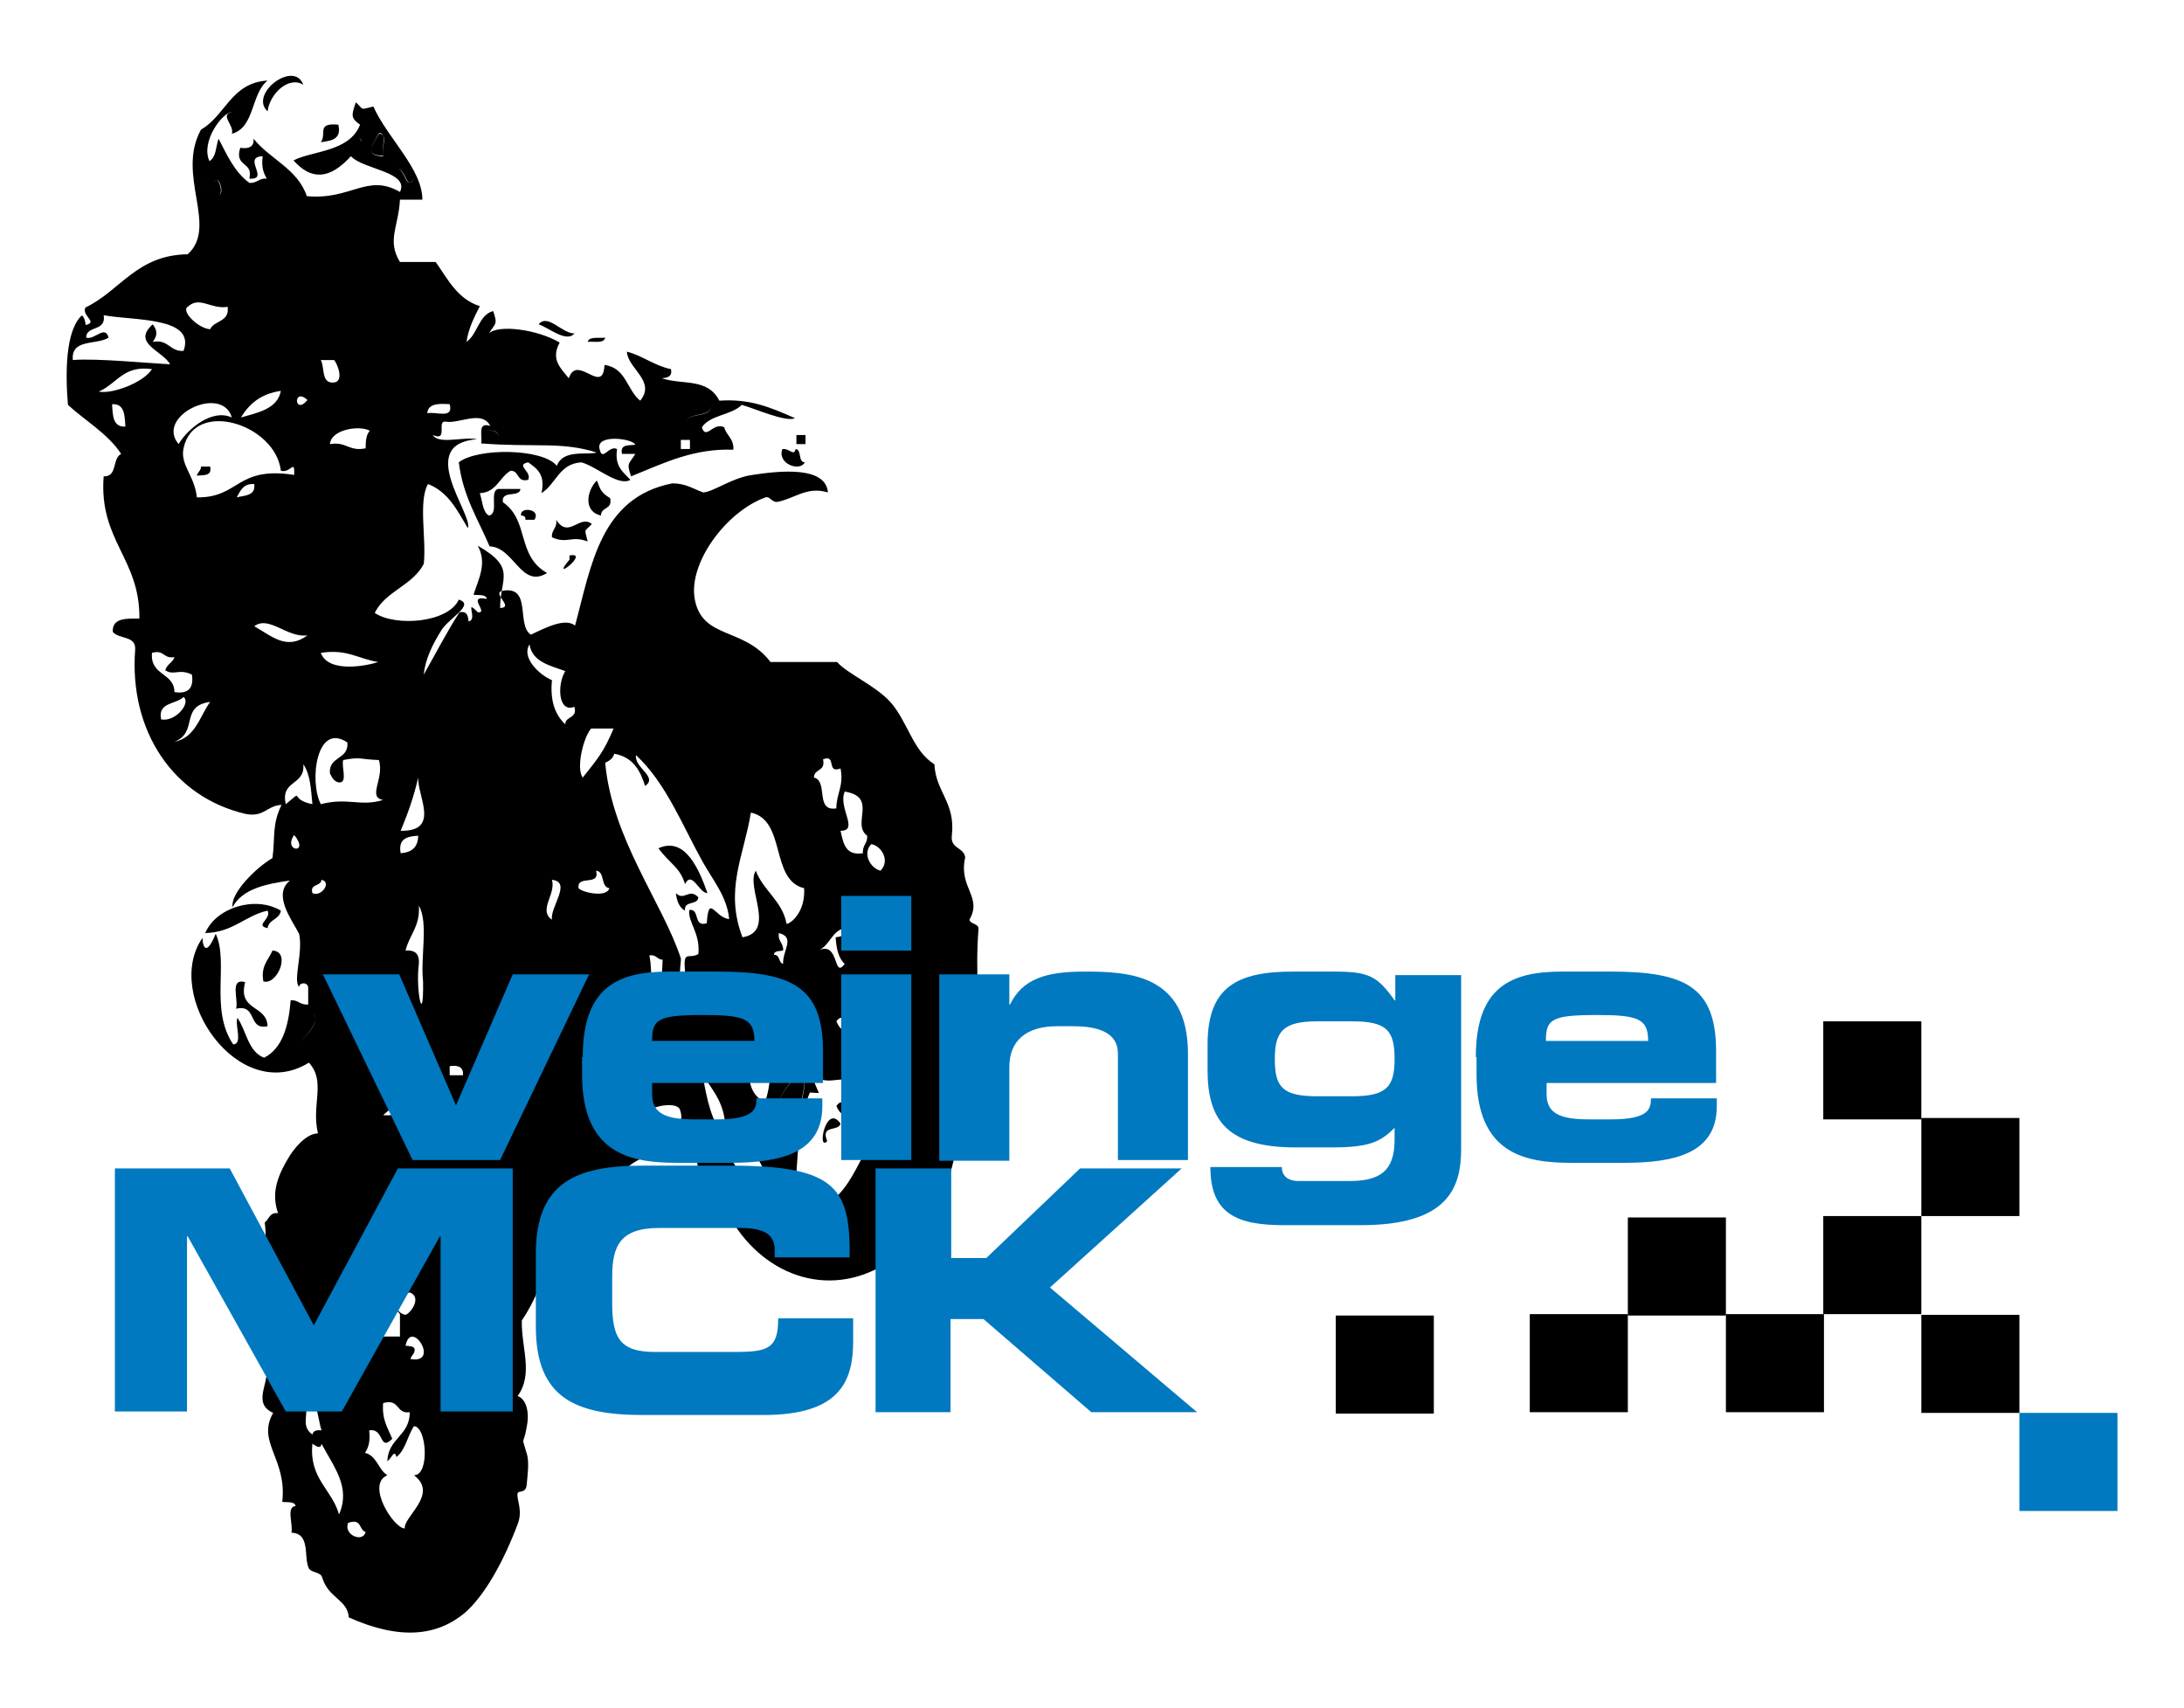
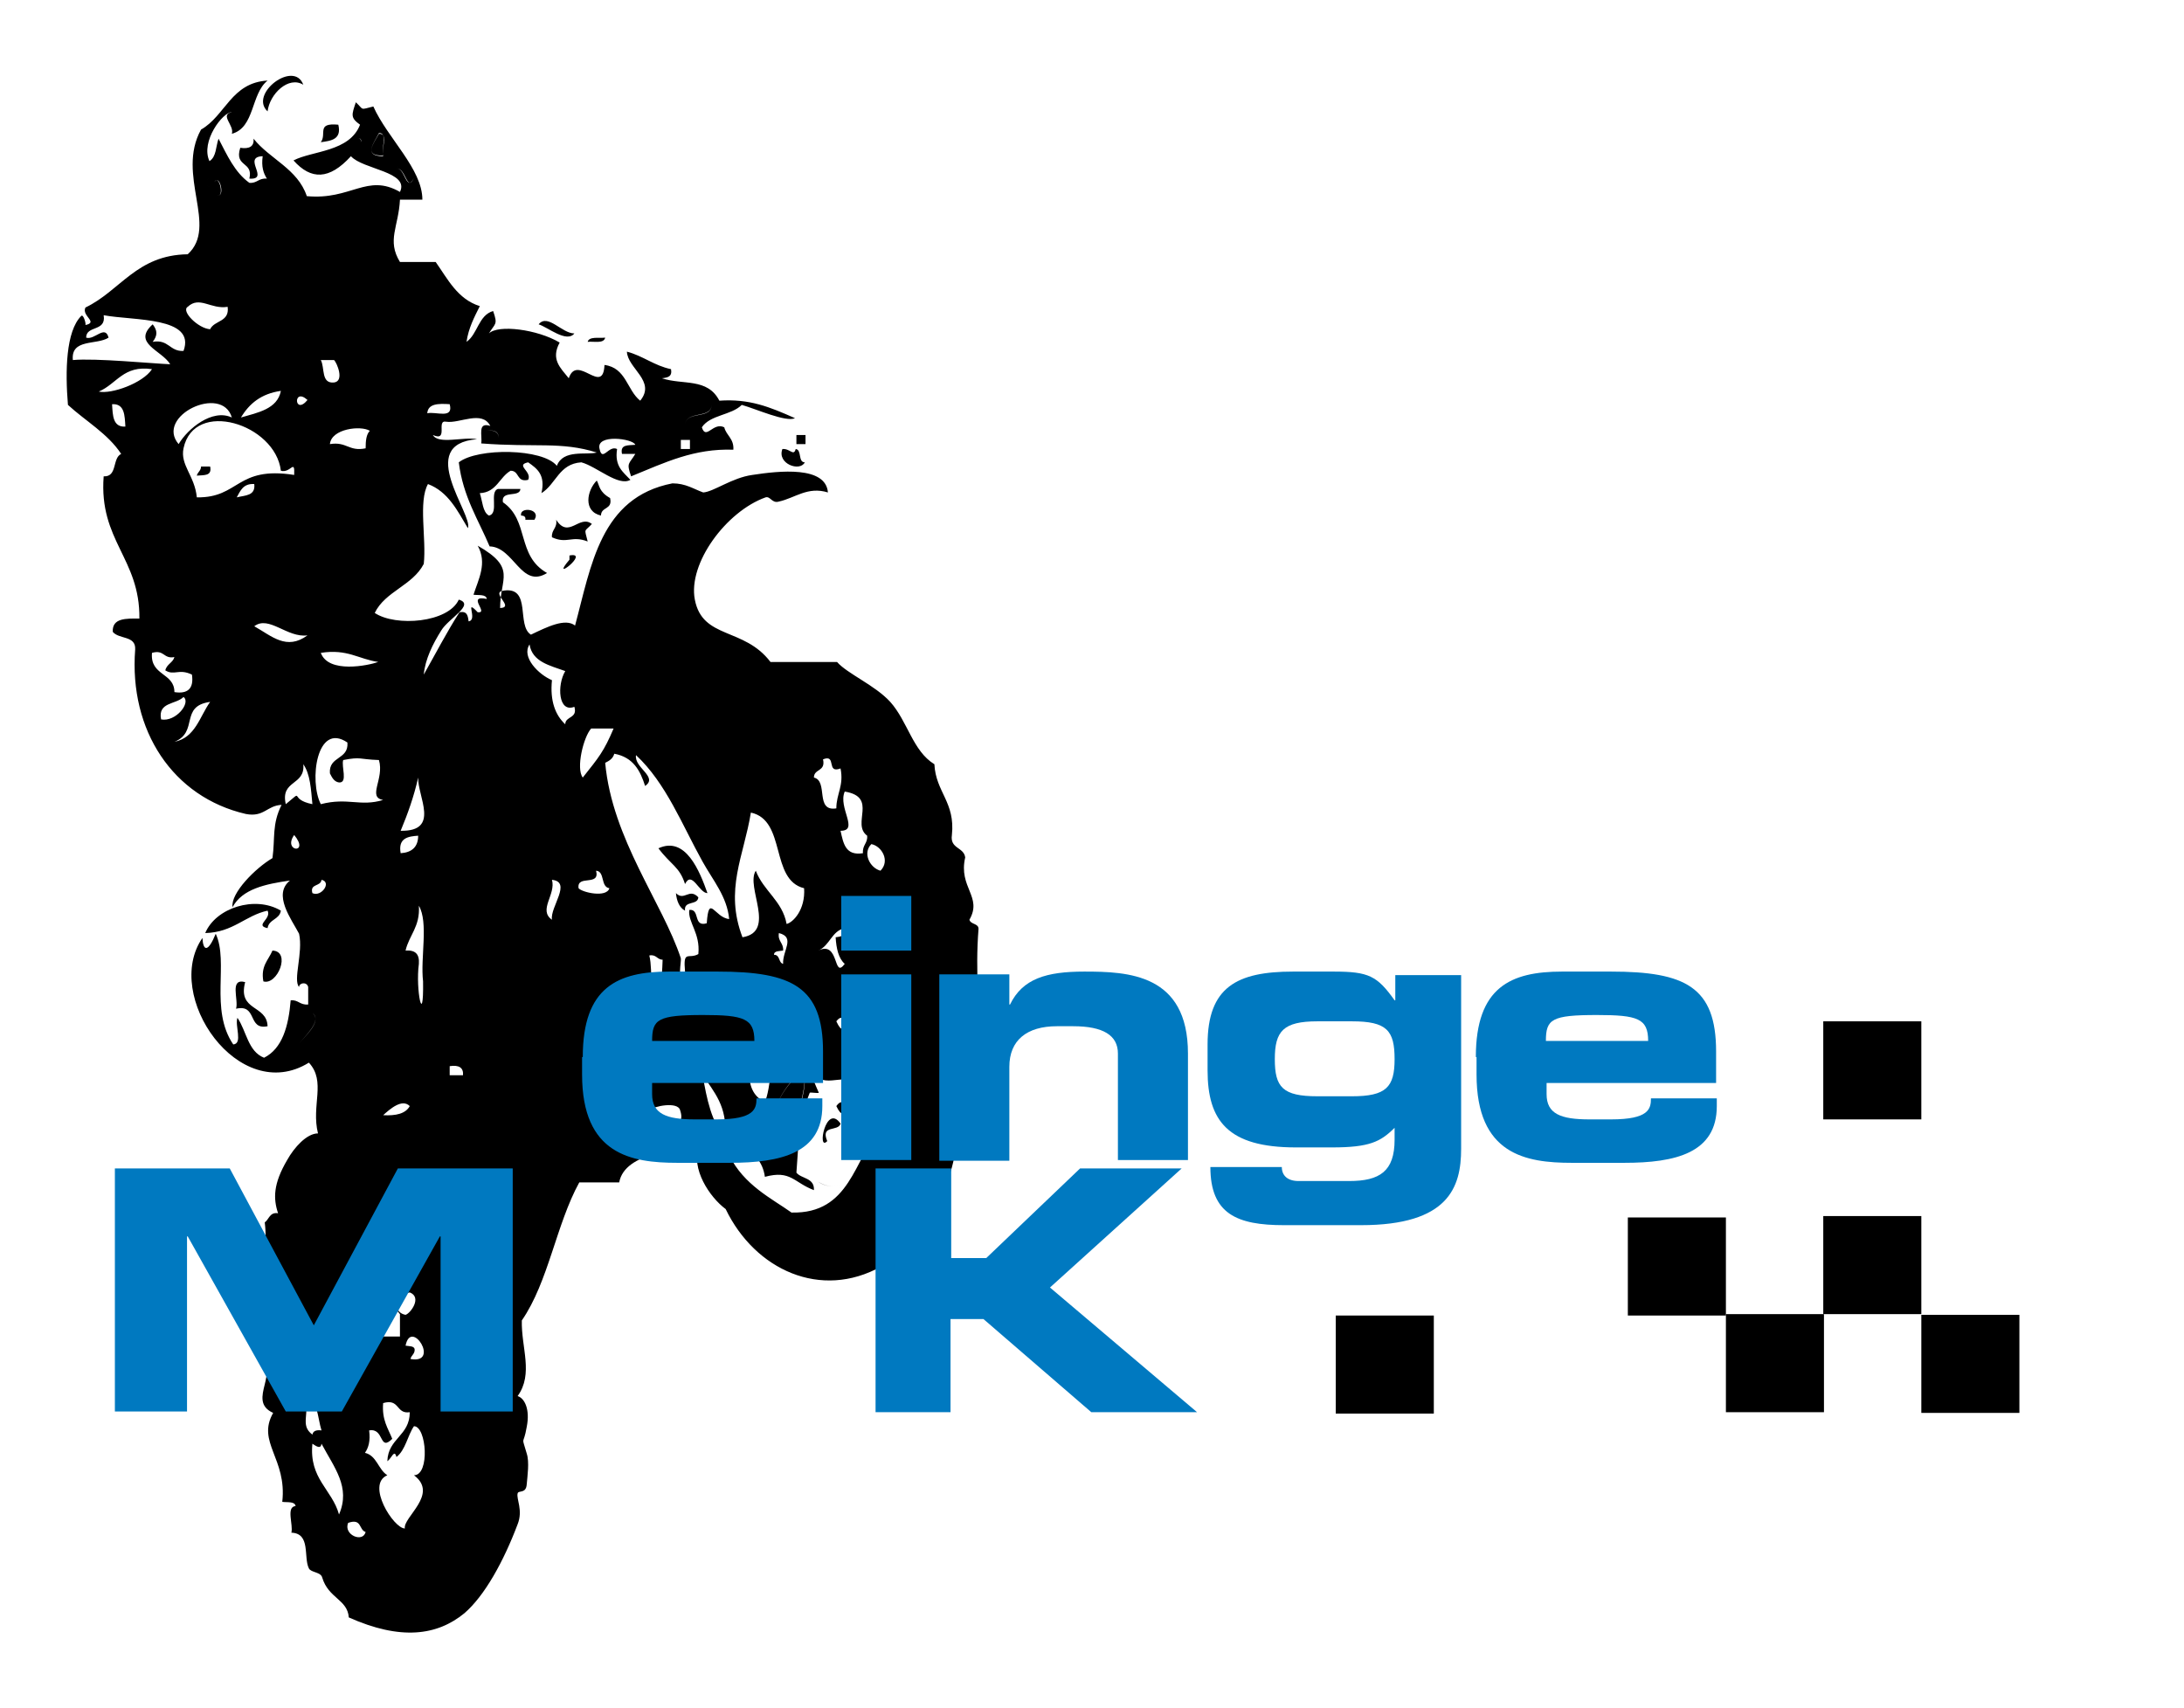
<svg xmlns="http://www.w3.org/2000/svg" version="1.1" id="Lager_1" x="0px" y="0px" viewBox="0 0 311.8 243.8" style="enable-background:new 0 0 311.8 243.8;" xml:space="preserve">
  <style type="text/css">
	.st0{fill-rule:evenodd;clip-rule:evenodd;}
	.st1{fill:#0079C0;}
</style>
  <g>
    <path class="st0" d="M43.3,12.1c-2.1-1.3-4.8,1.3-5.1,3.8C35.5,13.4,42,8.5,43.3,12.1z M45.8,20.3c1.5-0.2,3-0.4,2.5-2.5   C45.1,17.5,46.7,19.1,45.8,20.3z M50.9,19.7c0.4,0,0.8,0.1,0.6,0.6c0.4,0,0.8,0,1.3,0C53.8,18.8,50.6,18.5,50.9,19.7z M54.7,22.2   c-0.3-0.9,0.7-3.3-0.6-3.2C53.4,20.4,51.8,22.3,54.7,22.2z M31.2,27.9c0.8-0.1,0-3.1-0.6-1.9C30.3,26.5,30.8,28,31.2,27.9z    M33.1,29.8c0.1-0.7,1.1-1.4,0-1.9C33.1,28.7,32,29.4,33.1,29.8z M26.8,43.8c-1,0.6,1.5,3.1,3.2,3.2c0.6-1.3,2.8-1,2.5-3.2   C30.1,44.2,28.5,42.2,26.8,43.8z M86.4,48.2c-0.9,0.1-2.3-0.2-2.5,0.6C84.8,48.7,86.2,49.1,86.4,48.2z M47.7,54.6   c1.5-0.2,0.4-2.8,0-3.2c-0.6,0-1.3,0-1.9,0C46.4,52.5,45.8,54.8,47.7,54.6z M34.4,59.6c2.4-0.7,5.2-1.2,5.7-3.8   C37.3,56.2,35.6,57.6,34.4,59.6z M43.9,57.1C41.8,55.2,42,59.4,43.9,57.1L43.9,57.1z M17.9,60.9c-0.1-1.6-0.1-3.3-1.9-3.2   C16.1,59.3,16.1,61,17.9,60.9z M33.1,59.6c-1.4-4.8-11-0.2-7.6,3.8C26.8,61.2,30.3,58.3,33.1,59.6z M61,59c1.2-0.3,3.8,0.9,3.2-1.3   C62.6,57.6,61.1,57.6,61,59z M97.8,60.9c-0.1-2.5,3.8-0.8,3.8-3.2C99.2,57.3,95.8,59.1,97.8,60.9z M40.1,67.2   c-0.8-6.7-12.4-10.3-13.9-3.2c-0.5,2.4,1.6,3.9,1.9,7c6.1,0.1,5.6-4.5,13.9-3.2C42.1,65.4,41.5,67.6,40.1,67.2z M28.7,66.6   c0.4,0,0.8,0,1.3,0c0.3,1.4-0.9,1.2-1.9,1.3C28.2,67.4,28.7,67.2,28.7,66.6z M47.1,63.4c2.4-0.4,2.7,1.1,5.1,0.6   c0-1.1,0.1-2,0.6-2.5C51.5,60.7,47.3,61.2,47.1,63.4z M69.3,62.8c0.6,0,1.3,0,1.9,0c0.1-1.1-0.6-1.5-1.9-1.3   C69.3,62,69.3,62.4,69.3,62.8z M113.7,63.4c0.4,0,0.8,0,1.3,0c0-0.4,0-0.8,0-1.3c-0.4,0-0.8,0-1.3,0   C113.7,62.6,113.7,63,113.7,63.4z M97.2,64.1c0.4,0,0.8,0,1.3,0c0-0.4,0-0.8,0-1.3c-0.4,0-0.8,0-1.3,0   C97.2,63.2,97.2,63.6,97.2,64.1z M114.9,66c-1,0-0.4-1.8-1.3-1.9c-0.3,1.1-0.8-0.1-1.9,0C110.9,66.2,114.2,67.4,114.9,66z M33.8,71   c1.2-0.3,2.7-0.2,2.5-1.9C34.7,69,34.3,70.1,33.8,71z M75,74.2c0.4,0,0.8,0,1.3,0c1-1.6-2.2-1.9-1.9-0.6   C74.7,73.6,75.1,73.7,75,74.2z M78.8,76.7c2.2,1,2.8-0.3,5.1,0.6c-0.5-2-0.5-1.3,0.6-2.5c-1.8-1.4-3.3,2.2-5.1-0.6   C79.6,75.4,78.7,75.6,78.8,76.7z M81.3,79.3c0,0,0,0.6,0,0.6C78.3,83.4,84.4,78.7,81.3,79.3z M43.9,90.7c-2.9,0.4-5.5-2.9-7.6-1.3   C38.8,90.8,40.9,92.9,43.9,90.7z M23,102.7c2.1,0.4,4.3-2.4,3.2-3.2C25.1,100.6,22.5,100.2,23,102.7z M83.2,111   c2.3-2.9,3-3.7,4.4-7c-1.1,0-2.1,0-3.2,0C83.3,105.2,82.2,109.7,83.2,111z M45.8,114.8c3.9-1,5.6,0.4,8.9-0.6   c-2.3-0.4,0.2-3-0.6-5.7c-2.9-0.1-2.5-0.5-5.1,0c-0.3,0.9,0.7,3.3-0.6,3.2c-0.7-0.1-1-0.7-1.3-1.3c-0.2-2.5,2.7-1.9,2.5-4.4   C45.2,103,44.1,111.5,45.8,114.8z M116.2,111c2.1,0.5,0.1,4.9,3.2,4.4c0-2.1,1.1-3.2,0.6-5.7c-2.1,0.8-0.5-2.1-2.5-1.3   C117.9,110.2,116.2,109.7,116.2,111z M40.8,114.8c2.8-2.3,0.3-0.7,3.8,0c-0.2-2.1-0.3-4.3-1.3-5.7C43.6,112.2,40,111.3,40.8,114.8z    M57.2,118.6c5.7,0.1,2.4-4.9,2.5-7.6C59.1,113.7,58.2,116.2,57.2,118.6z M120,118.6c0.4,1.8,0.7,3.6,3.2,3.2   c-0.1-1.2,0.7-1.4,0.6-2.5c-2.3-1.7,1.6-5.5-3.2-6.3C119.6,115.3,122.7,118.6,120,118.6z M106,133.8c4.9-0.8,0.4-7.2,1.9-9.5   c1.1,2.9,3.8,4.3,4.4,7.6c0.9-0.2,2.7-2,2.5-5.1c-4.9-1.2-2.5-9.7-7.6-10.8C106.2,122.2,103.4,127,106,133.8z M42,119.2   C40.3,121.6,44.3,122,42,119.2L42,119.2z M57.2,121.8c1.6-0.1,2.5-0.9,2.5-2.5C58.3,119.4,56.8,119.6,57.2,121.8z M94,121.1   c1.8,2.4,3,2.6,3.8,5.1c1-2,2,1.3,3.2,1.3C99.9,124.4,97.9,119.3,94,121.1z M125.7,124.3c1.4-1.4,0.2-3.5-1.3-3.8   C123.1,121.8,124.2,123.9,125.7,124.3z M82.6,126.8c0.5,0.6,4,1.4,4.4,0c-1.3-0.2-0.6-2.4-1.9-2.5   C85.7,126.6,82.3,124.8,82.6,126.8z M44.6,127.5c1.3,0.6,2.8-1.6,1.3-1.9C45.8,126.6,44.2,126.1,44.6,127.5z M78.8,131.3   c-0.3-1.8,2.9-5.4,0-5.7C79.4,127.7,76.8,129.9,78.8,131.3z M97.8,130c-0.2-1.5,1.8-0.7,1.9-1.9c-1.3-1.4-2,0.6-3.2-0.6   C96.6,128.6,97,129.6,97.8,130z M38.2,130c0.6,1.2-1.9,2.1,0,2.5c0.2-1.3,1.7-1.2,1.9-2.5c-3.7-2.2-9.3-0.4-10.8,3.2   C33.3,133.1,35,130.7,38.2,130z M57.9,135.7c1.4-0.1,2,0.5,1.9,1.9c-0.5,3.7,0.7,9.3,0.6,2.5c-0.4-3.4,0.8-8.4-0.6-10.8   C60,132.3,58.4,133.5,57.9,135.7z M122.5,135.1c-0.2-0.5-1.7-0.8-1.9,0C120.2,136.5,123.1,136.4,122.5,135.1z M37.6,140.1   c2,0.6,4-4.3,1.3-4.4C38.3,137.1,37.2,137.9,37.6,140.1z M94.6,143.3c-0.4-3.1-0.1-3,0-6.3c-0.8,0-0.9-0.8-1.9-0.6   C93.3,138.8,92.4,142.6,94.6,143.3z M107.9,147.1c0.6,0,1.3,0,1.9,0c0.2-1.4-0.2-2.4-1.3-2.5C108.7,145.8,107.9,146,107.9,147.1z    M119.4,145.8C120.9,149.1,121,143.7,119.4,145.8L119.4,145.8z M113.7,150.9c-0.3-1.6,0-3.8-1.9-3.8c-0.9,1.9-0.9,6.7,0.6,7   C111.9,152.1,114.1,152.9,113.7,150.9z M109.2,157.3c0.7-1.4,1.7-8.5-0.6-8.9C106.9,150.7,105.8,155.8,109.2,157.3z M120.6,152.8   c1-0.9,0.5-2.6-0.6-3.2C120.3,150.6,119.3,152.9,120.6,152.8z M64.2,153.5c0.6,0,1.3,0,1.9,0c0.1-1.1-0.6-1.5-1.9-1.3   C64.2,152.6,64.2,153,64.2,153.5z M112.4,164.9c-0.3-3.8,2.8-6.6,2.5-12C111.5,154.6,107.6,162.4,112.4,164.9z M103.5,162.3   c0.4-4.4-1.6-6.4-3.2-8.9C100.9,156.9,101.6,160.3,103.5,162.3z M54.7,159.2c1.8,0.1,3.2-0.2,3.8-1.3   C57.4,156.8,55.7,158.3,54.7,159.2z M119.4,157.9C120.9,161.1,121,155.7,119.4,157.9L119.4,157.9z M92.7,158.5c0,0.6,0,1.3,0,1.9   c1.8-0.3,5.4,1.1,4.4-1.9C96.8,157.2,93.3,157.9,92.7,158.5z M120,169.3c-1.5,0.2-2.4-0.1-3.2-0.6   C115.8,170.6,120.1,170.3,120,169.3z M57.9,187.7c0.7-0.2,2.4-2.5,0.6-3.2c-2.6,0.8,0.1-3.6-1.3-5.1c-2.4,2.1-4.3,4.6-5.1,8.2   c2.9-1,1.4,2.4,2.5,3.2c0.8,0,1.7,0,2.5,0c0-1.1,0-2.1,0-3.2c-1.2-1.7-2.1-0.1-3.2-1.3c0.2-1.1,1.1-1.4,2.5-1.3   C56.4,186.6,56.8,187.5,57.9,187.7z M57.9,192.1c0.5,0.1,1.3,0,1.3,0.6c0,0.6-0.5,0.8-0.6,1.3C62.9,194.8,58.7,188.1,57.9,192.1z    M44.6,204.8c0.1-0.5,0.5-0.7,1.3-0.6c-0.6-1.9-0.5-4.6-2.5-5.1C44.4,201.8,42.7,203.4,44.6,204.8z M48.4,216.2   c1.7-3.9-0.7-6.7-2.5-10.1c-0.1,0.8-0.7,0.4-1.3,0C44.1,211.1,47.4,212.6,48.4,216.2z M52.2,218.7c-1-0.3-0.5-2-2.5-1.3   C49,219.1,51.8,220.3,52.2,218.7z M33.1,19.1c3.3-0.9,2.7-5.7,5.1-7.6c-5.2,0.3-6,5-9.5,7c-3.6,6.5,2.5,13.8-1.9,17.8   c-7.3,0.1-9.6,5.2-14.6,7.6c-0.6,1.2,1.9,2.1,0,2.5c0.1-0.2-0.3-1.6-0.6-1.3c-2.2,2.2-2.3,7.9-1.9,12.7c2.5,2.3,5.7,4.1,7.6,7   c-1.3,0.6-0.5,3.3-2.5,3.2c-0.7,9.2,5.2,11.7,5.1,20.3c-1.9,0-3.9-0.1-3.8,1.9c0.9,1.1,3.3,0.5,3.2,2.5   c-0.9,11.6,5.4,21.1,15.8,23.5c2.6,0.5,3-1.2,5.1-1.3c-1.4,2.8-0.9,4.7-1.3,7.6c-2.4,1.4-6,5-5.7,7c1.4-2.6,4.7-3.3,8.2-3.8   c-2.5,2,0.2,5.5,1.3,7.6c0.6,2.7-0.9,6.6,0,7.6c0-0.6,1.1-0.8,1.3,0c0,0.8,0,1.7,0,2.5c-1.2,0.1-1.4-0.7-2.5-0.6   c-0.3,3.7-1.2,6.9-3.8,8.2c-2.3-0.9-2.5-3.8-3.8-5.7c-0.4,1.1,0.8,3.7-0.6,3.8c-3.4-5-0.6-11.7-2.5-15.8c-1.1,2.7-1.8,2.5-1.9,0.6   c-5.7,8.2,5.2,24,15.2,17.8c2.5,2.7,0.3,6.1,1.3,10.1c-1.6,0-3.4,2-4.4,3.8c-2,3.4-2,5.5-1.3,7.6c-1.2-0.2-1.3,0.9-1.9,1.3   c0.8,6.7-2.8,10.3,0,17.1c-0.1,1-1.6,0.5-1.3,1.9c4.1,2-1.5,6.4,2.5,8.2c-2.4,4.2,2,6.5,1.3,12.7c0.7,0.1,1.8-0.1,1.9,0.6   c-1.4,0.1-0.3,2.7-0.6,3.8c2.8,0.1,1.7,3.5,2.5,5.1c0.3,0.6,1.7,0.5,1.9,1.3c0.9,3,3.6,3.1,3.8,5.7c7.4,3.3,12.6,2.6,16.5-0.6   c2.9-2.5,5.6-7.4,7.6-12.7c0.8-2-0.2-3.6,0-4.4c0.1-0.5,1.2,0.1,1.3-1.3c0.1-1.2,0.4-3.2,0-4.4c-0.8-2.8-0.5-0.9,0-3.8   c0.5-2.5-0.3-4.1-1.3-4.4c2.3-3.2,0.5-6.9,0.6-10.8c3.8-5.5,4.9-13.7,8.2-19.7c1.9,0,3.8,0,5.7,0c0.8-4.4,8.7-4.7,11.4-5.1   c-1.2,3.1,1.5,7.2,3.8,8.9c4.2,8.7,13.6,13,22.2,8.2c0.4-0.2,0.9-1.9,1.9-2.5c2.3-1.5,1.3-1.4,2.5-3.2c0.6-0.9,2.2-0.7,2.5-1.3   c0.4-0.7,1.3-2.7,1.9-3.8c2.3-4.4,1.8-8.4,3.2-13.9c0.5-2,2.3-3.5,0.6-5.7c1-0.1,1.2-0.2,1.3-1.3c0.2-5.8-0.5-10.1,0-16.5   c0-0.8-1.1-0.6-1.3-1.3c1.9-3.3-1.6-4.6-0.6-8.9c-0.2-1.5-2.2-1.2-1.9-3.2c0.5-4.7-2.3-6.1-2.5-10.1c-3.1-1.9-3.8-6.1-6.3-8.9   c-2.2-2.4-6.1-4-7.6-5.7c-3.2,0-6.3,0-9.5,0c-3.8-5-9.7-3.2-10.8-8.9c-1-5.2,4.5-12.6,10.1-14.6c0.7-0.2,0.9,0.9,1.9,0.6   c2.3-0.5,4.1-2.2,7-1.3c-0.3-3.8-6.9-3.1-10.8-2.5c-2.9,0.4-5.5,2.4-7,2.5c-1.4-0.5-2.5-1.3-4.4-1.3c-10.3,2-11.6,11.8-13.9,20.3   c-1.4-1.1-4,0.2-6.3,1.3c-2.1-1.3,0.1-6.8-3.8-6.3c-2.2,0.2,1.6,2.4-0.6,2.5c0-4.3,2.4-5.7-3.2-8.9c1.4,2.5,0.1,4.8-0.6,7   c0.7,0.1,1.8-0.1,1.9,0.6c-3-0.6,0.4,2.1-1.3,1.9c-2-2.1,0.1,1.1-1.3,1.3c-0.1-0.8-0.2-1.5-1.3-1.3c-1.8,2.8-3.4,5.9-5.1,8.9   c0.2-2.2,1.3-4.4,2.5-6.3c1-1.7,4.9-3.7,2.5-4.4c-1.5,3.3-9,3.9-12,1.9c1.5-3.1,5.4-3.9,7-7c0.4-3.6-0.8-8.9,0.6-11.4   c2.9,1.1,4.2,3.8,5.7,6.3c0.8-1.9-7.6-12,1.3-12.7c-1.9-0.4-5.5,0.8-6.3-0.6c2.3,1,0.4-2.2,1.9-1.9c1.9,0.3,5.1-1.7,6.3,0.6   c-1.9-0.6-1.1,1.4-1.3,2.5c7.8,0.6,11.4-0.3,16.5,1.3c-1.5,0.4-4.8-0.5-5.7,1.9C77.5,64,68.2,63.9,65.5,66c0.6,4.9,2.8,8.2,4.4,12   c3.5,0.1,4.5,6.1,8.2,3.8c-4.4-2.5-2.5-7.5-6.3-10.1c-0.3-1.8,2.4-0.6,2.5-1.9c-1.1,0-2.1,0-3.2,0c-1.3,0.4,0.2,3.5-1.3,3.8   c-0.9-0.5-0.9-2-1.3-3.2c2.4-0.1,2.8-2.3,4.4-3.2c1.3,0,0.8,1.7,2.5,1.3c0.6-1.2-1.9-2.1,0-2.5c1.3,0.9,2.5,1.8,1.9,4.4   c2.1-1.3,2.5-4.2,5.7-4.4c2.2,0.6,5.3,3.5,7,2.5c-1-1.1-2.3-1.9-1.9-4.4c-1.2-0.6-2.1,1.9-2.5,0c-0.6-2.2,4.8-1.5,5.1-0.6   c-1,0.1-2.2-0.1-1.9,1.3c0.6,0,1.3,0,1.9,0c-0.9,1.5-1.3,1.2-0.6,3.2c4.9-2,9-4,14.6-3.8c0.1-1.6-1-2-1.3-3.2   c-1.6-0.8-2.6,1.9-3.2,0c1.2-1.8,4.2-1.7,5.7-3.2c2.1,0.6,6.3,2.5,7.6,1.9c-3.6-1.6-6.5-2.8-10.8-2.5c-1.7-3.3-5.2-2.2-8.2-3.2   c0.8-0.1,1.5-0.2,1.3-1.3c-2.4-0.5-4-1.9-6.3-2.5c0.1,2.4,4.2,4.2,1.9,7c-1.9-1.5-2-4.7-5.1-5.1c-0.2,4.5-3.9-1.7-5.1,1.9   c-1.2-1.5-2.6-2.7-1.3-5.1c-3.2-1.9-8.8-2.6-10.1-1.3c0.9-1.5,1.3-1.2,0.6-3.2c-2.1,0.6-2.2,3.3-3.8,4.4c0.3-2,1.1-3.5,1.9-5.1   c-3.2-1-4.6-3.9-6.3-6.3c-1.7,0-3.4,0-5.1,0c-1.9-3.1-0.2-5,0-8.9c1.1,0,2.1,0,3.2,0c0-4.4-5-8.8-7-13.3c-2,0.5-1.3,0.5-2.5-0.6   c-0.6,1.8-0.8,2.2,0.6,3.2c-1.5,3.9-6.8,3.7-9.5,5.1c2.5,2.8,5.1,2.8,8.2-0.6c1.7,1.9,8.4,2.2,7,5.1c-4.7-2.7-7,1.2-13.3,0.6   c-1.3-3.9-5.3-5.3-7.6-8.2c0.1,1.1-0.6,1.5-1.9,1.3c-0.9,2.8,1.9,1.9,1.3,4.4c3,0.2-1.1-3.1,1.9-3.2c-0.2,1.5,0.1,2.4,0.6,3.2   c-1.2-0.1-1.4,0.7-2.5,0.6c-2.1-1.5-3.2-4-4.4-6.3c-0.4,1.1-0.3,2.6-1.3,3.2c-1.3-2.8,1.9-7,3.2-7C31.3,16.4,33.5,17.9,33.1,19.1z    M59.1,25.4c-1.1,2.2-1.3-1.6-2.5-1.3C57.7,21.9,57.9,25.7,59.1,25.4z M52.8,20.3c-0.4,0-0.8,0-1.3,0c0.1-0.5-0.2-0.6-0.6-0.6   C50.6,18.5,53.8,18.8,52.8,20.3z M54.1,19.1c1.4-0.1,0.3,2.2,0.6,3.2C51.8,22.3,53.4,20.4,54.1,19.1z M28.7,23.5   c1.3,0.5,2.6,1.9,1.3,3.2c-0.8-0.2-0.6-1.3,0-1.3C29.6,24.8,28.5,24.7,28.7,23.5z M30.6,26c0.7-1.2,1.5,1.8,0.6,1.9   C30.8,28,30.3,26.5,30.6,26z M33.1,27.9c1.1,0.5,0.1,1.2,0,1.9C32,29.4,33.1,28.7,33.1,27.9z M14.8,45c4.3,0.8,13.2,0.2,11.4,5.1   c-2,0.1-2.1-1.7-4.4-1.3c0.7-0.9,0.7-1.6,0-2.5c-3,2.7,1.3,3.7,2.5,5.7c-2.5-0.1-10.7-0.9-13.9-0.6c-0.3-3.1,3.4-2.1,5.1-3.2   c-0.5-1.9-2,0.4-3.2,0C12.3,46.4,15.2,47.4,14.8,45z M21.7,52.7c-1.3,2-5.8,3.6-7.6,3.2C16.7,54.8,17.6,52.1,21.7,52.7z    M101.6,57.7c0,2.3-3.9,0.7-3.8,3.2C95.8,59.1,99.2,57.3,101.6,57.7z M69.3,61.5c1.3-0.2,2,0.1,1.9,1.3c-0.6,0-1.3,0-1.9,0   C69.3,62.4,69.3,62,69.3,61.5z M75.6,92c0.4,2.5,2.9,3,5.1,3.8c-1.2,2-1,6,1.3,5.1c0.5,1.7-1.3,1.3-1.3,2.5   c-1.4-1.3-2.2-3.3-1.9-6.3C76.9,96.3,74.4,93.8,75.6,92z M21.7,93.2c1.8-0.5,1.6,0.9,3.2,0.6c-0.2,0.8-1.1,1-1.3,1.9   c1.3,0.8,1.9-0.3,3.8,0.6c0.3,2-0.6,2.8-2.5,2.5C24.9,96,21.4,96.5,21.7,93.2z M45.8,93.2c3.8-0.6,5.4,0.9,8.2,1.3   C52.6,95,46.9,96.2,45.8,93.2z M30,100.2c-1.5,2.1-2.1,5.1-5.1,5.7C28.4,104.5,25.6,100.8,30,100.2z M92.1,112.2   c1.9-1.3-1.6-2.6-1.3-4.4c4.3,4,6.6,10,9.5,15.2c1.5,2.7,3.5,5,3.8,8.2c-2.1-0.2-2.9-3.7-3.2,0.6c-2,0.6-0.9-2.1-2.5-1.9   c-0.2,1.8,1.6,3.3,1.3,6.3c-1.4,0.8-2.2-0.7-1.9,2.5c-1.2,1.6-0.5-1.4-0.6-1.9c-2.6-7.9-9.8-17-10.8-27.9c0.6-0.3,1.1-0.6,1.3-1.3   C90.4,108.1,91.4,110,92.1,112.2z M120.6,132.5c0.2,1.1-0.5,1.2-1.3,1.3c0.1,1.6,0.4,3,1.3,3.8c-1.7,2.3-0.7-3.4-3.8-1.9   C118.5,135,118.7,132.9,120.6,132.5z M111.8,135.7c0.1-1.1-0.8-1.3-0.6-2.5c2.4,0.6,0.5,2.5,0.6,4.4c-0.7-0.2-0.4-1.3-1.3-1.3   C110.5,135.7,111.3,135.8,111.8,135.7z M120.6,135.1c0.2-0.8,1.7-0.5,1.9,0C123.1,136.4,120.2,136.5,120.6,135.1z M44.6,144.6   c1.5,1.2-1.2,3.4-1.9,4.4C41.2,151.8,43.8,145.6,44.6,144.6z M108.6,144.6c1.1,0.2,1.4,1.1,1.3,2.5c-0.6,0-1.3,0-1.9,0   C107.9,146,108.7,145.8,108.6,144.6z M114.9,152.8c0.2,5.5-2.8,8.3-2.5,12C107.6,162.4,111.5,154.6,114.9,152.8z M112.4,154.1   c-1.5-0.3-1.5-5.1-0.6-7c1.9,0,1.6,2.2,1.9,3.8C114.1,152.9,111.9,152.1,112.4,154.1z M113,173.1c-2.8-2-6.8-3.9-8.9-8.2   c0.1-0.9,1.9-0.2,1.9-1.3c1.6,1,2.9,2.2,3.2,4.4c3.7-1,4.1,0.8,7,1.9c0.1-1.8-1.8-1.6-2.5-2.5c0.3-4.6,0.5-7.9,1.9-11.4   c0.1-0.1,1.1,0.1,1.3,0c-0.5-1.2-1.1-2.3-1.3-3.8c1.4,3.9,4.9,0.7,6.3,2.5c0.6-0.4,0.7-1.5,1.9-1.3c0.5-2.2-0.9-2.4-0.6-4.4   c1.8,0.9,0.5,5.4,3.8,3.2c0,1.7,0.4,3.7-1.3,3.8c1.5,2.7-1.3,2.7,0,5.1C121.9,165.5,121.4,173.3,113,173.1z M120,149.6   c1.1,0.6,1.6,2.2,0.6,3.2C119.3,152.9,120.3,150.6,120,149.6z M56,205.4c-0.6-1.5-1.5-2.7-1.3-5.1c2.4-0.7,1.8,1.6,3.8,1.3   c0,3.4-3.1,3.7-3.2,7c0.6-0.4,1-1.8,1.3-0.6c1.3-1,1.6-3.1,2.5-4.4c1.8,0,2.3,7,0,7c3.6,2.7-1.6,6-1.3,7.6c-1.6,0-5.6-6.3-2.5-7.6   c-1.3-0.8-1.5-2.8-3.2-3.2c0.5-0.7,0.8-1.7,0.6-3.2C54.9,203.8,54.1,207.3,56,205.4z M56.6,24.1c1.3-0.3,1.5,3.5,2.5,1.3   C57.9,25.7,57.7,21.9,56.6,24.1z M30,25.4c-0.6,0-0.8,1.1,0,1.3c1.3-1.3,0-2.7-1.3-3.2C28.5,24.7,29.6,24.8,30,25.4z M82,47.6   c-1.8,0-3.8-2.9-5.1-1.3C78.2,46.7,80.9,49,82,47.6z M85.8,73.6c0-1.3,1.7-0.8,1.3-2.5c-1.6-0.9-1.5-1.8-1.9-2.5   C83.8,70,83.2,73,85.8,73.6z M38.2,146.5c-0.1-3.1-4.3-2.1-3.2-6.3c-2.3-0.6-0.9,2.5-1.3,3.8C36.8,143.3,35.3,147.1,38.2,146.5z    M42.7,149c0.7-1,3.4-3.3,1.9-4.4C43.8,145.6,41.2,151.8,42.7,149z M116.8,168.7c0.7,0.5,1.7,0.8,3.2,0.6   C120.1,170.3,115.8,170.6,116.8,168.7z M120,160.4c-0.3,1.2-2.9,0.1-1.9,2.5C116.6,164.5,117.9,157.4,120,160.4z" />
-     <rect x="274.3" y="159.6" width="14" height="14" />
    <rect x="260.3" y="173.6" width="14" height="14" />
    <rect x="246.4" y="187.6" width="14" height="14" />
    <rect x="190.7" y="187.8" width="14" height="14" />
    <rect x="274.3" y="187.7" width="14" height="14" />
    <rect x="232.4" y="173.8" width="14" height="14" />
-     <rect x="218.4" y="187.6" width="14" height="14" />
    <rect x="260.3" y="145.8" width="14" height="14" />
-     <rect x="288.3" y="201.7" class="st1" width="14" height="14" />
    <g>
      <g>
-         <path class="st1" d="M46.1,139.1H57l8.1,18.7l8.1-18.7h10.9l-12.7,26.5H58.9L46.1,139.1z" />
        <path class="st1" d="M83.2,150.9c0-10,5-12.2,12.3-12.2h7c10.6,0,15,2.2,15,11.4v4.5H93.1v1.6c0,2.8,2,3.6,6.1,3.6h3.1     c5.4,0,5.7-1.5,5.7-3h9.4v1.1c0,6.7-5.9,8.1-13.2,8.1h-7.5c-6.6,0-13.6-1.2-13.6-12.6V150.9z M107.7,148.6c0-3.2-1.5-3.7-7.3-3.7     c-6.5,0-7.3,0.6-7.3,3.7H107.7z" />
        <path class="st1" d="M130.1,135.7h-10v-7.8h10V135.7z M130.1,165.6h-10v-26.5h10V165.6z" />
        <path class="st1" d="M134.1,139.1h10v4.3h0.1c1.8-3.7,5.2-4.7,10.6-4.7c6.2,0,14.8,0.3,14.8,11.7v15.2h-10v-15.2     c0-2.6-2.1-3.9-6.4-3.9h-2.3c-4.3,0-6.8,2-6.8,5.8v13.4h-10V139.1z" />
        <path class="st1" d="M172.4,149.1c0-8.2,4.2-10.4,12.2-10.4h5.8c5,0,6.2,0.6,8.7,4.1h0.1v-3.6h9.4v24.8c0,5.5-1.8,10.9-14.3,10.9     h-11c-6.7,0-10.5-1.6-10.5-8.3H183c0,1.2,0.8,2,2.4,2h7.2c4.4,0,6.5-1.4,6.5-5.9V161c-2,2-3.6,2.8-8.9,2.8H185     c-9.7,0-12.6-3.8-12.6-11V149.1z M193,156.5c4.9,0,6.1-1.3,6.1-5.3c0-4.1-1.1-5.4-6.1-5.4h-4.9c-4.9,0-6.1,1.4-6.1,5.4     c0,4,1.1,5.3,6.1,5.3H193z" />
        <path class="st1" d="M210.7,150.9c0-10,5-12.2,12.3-12.2h7c10.6,0,15,2.2,15,11.4v4.5h-24.2v1.6c0,2.8,2,3.6,6.1,3.6h3.1     c5.4,0,5.7-1.5,5.7-3h9.4v1.1c0,6.7-5.9,8.1-13.2,8.1h-7.5c-6.6,0-13.6-1.2-13.6-12.6V150.9z M235.3,148.6c0-3.2-1.5-3.7-7.3-3.7     c-6.5,0-7.3,0.6-7.3,3.7H235.3z" />
        <path class="st1" d="M16.4,166.8h16.4l12,22.4l12-22.4h16.4v34.7H62.9v-25h-0.1l-14,25h-8l-14-25h-0.1v25H16.4V166.8z" />
-         <path class="st1" d="M76.5,179c0-10.2,5.7-12.6,15.3-12.6h12.5c15.2,0,17.1,3.3,17,13.1h-10.7v-1c0-2.5-1.8-3.2-5-3.2H94.1     c-5.6,0-6.7,2.6-6.7,7v3.7c0,5,1.1,7,6.1,7h11.4c4.8,0,6.2-0.5,6.2-4.8h10.7v3.3c0,5.9-2.1,10.5-12.8,10.5H91.8     c-9.6,0-15.3-2.4-15.3-12.6V179z" />
        <path class="st1" d="M125.1,166.8h10.7v12.8h5l13.4-12.8h14.5l-18.8,17l21,17.8h-15.1l-15.4-13.3h-4.7v13.3h-10.7V166.8z" />
      </g>
    </g>
  </g>
</svg>